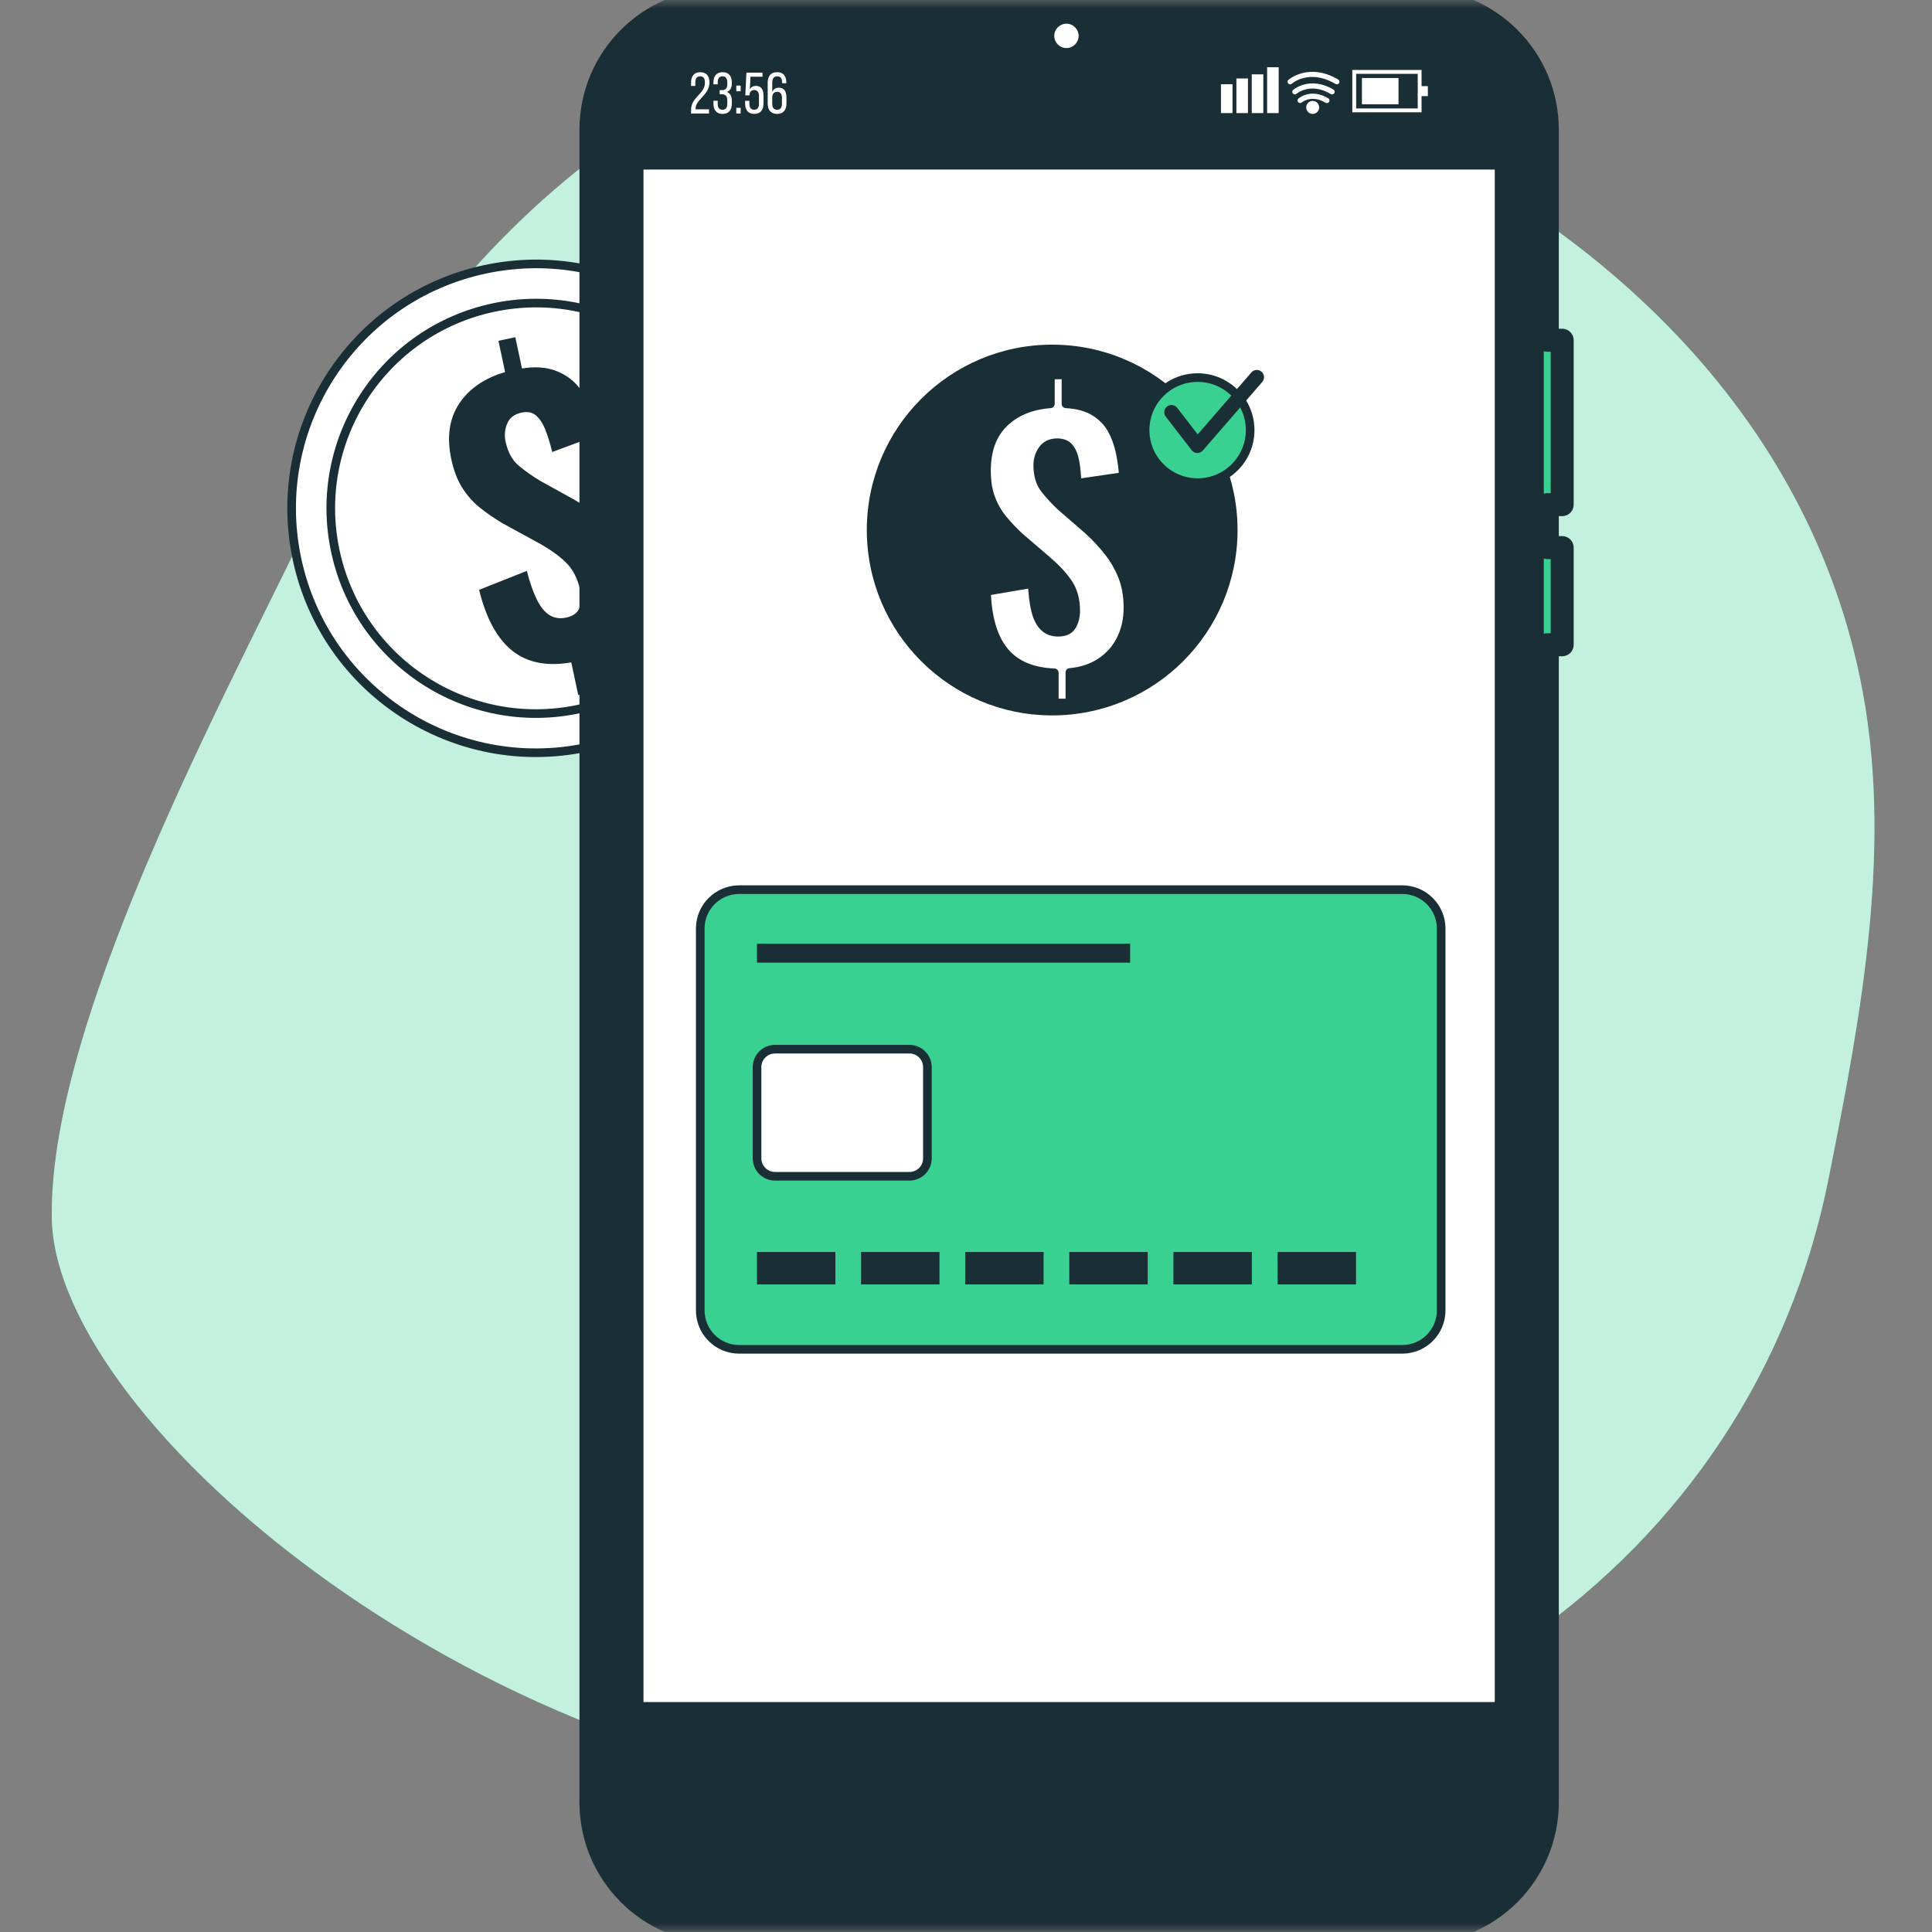
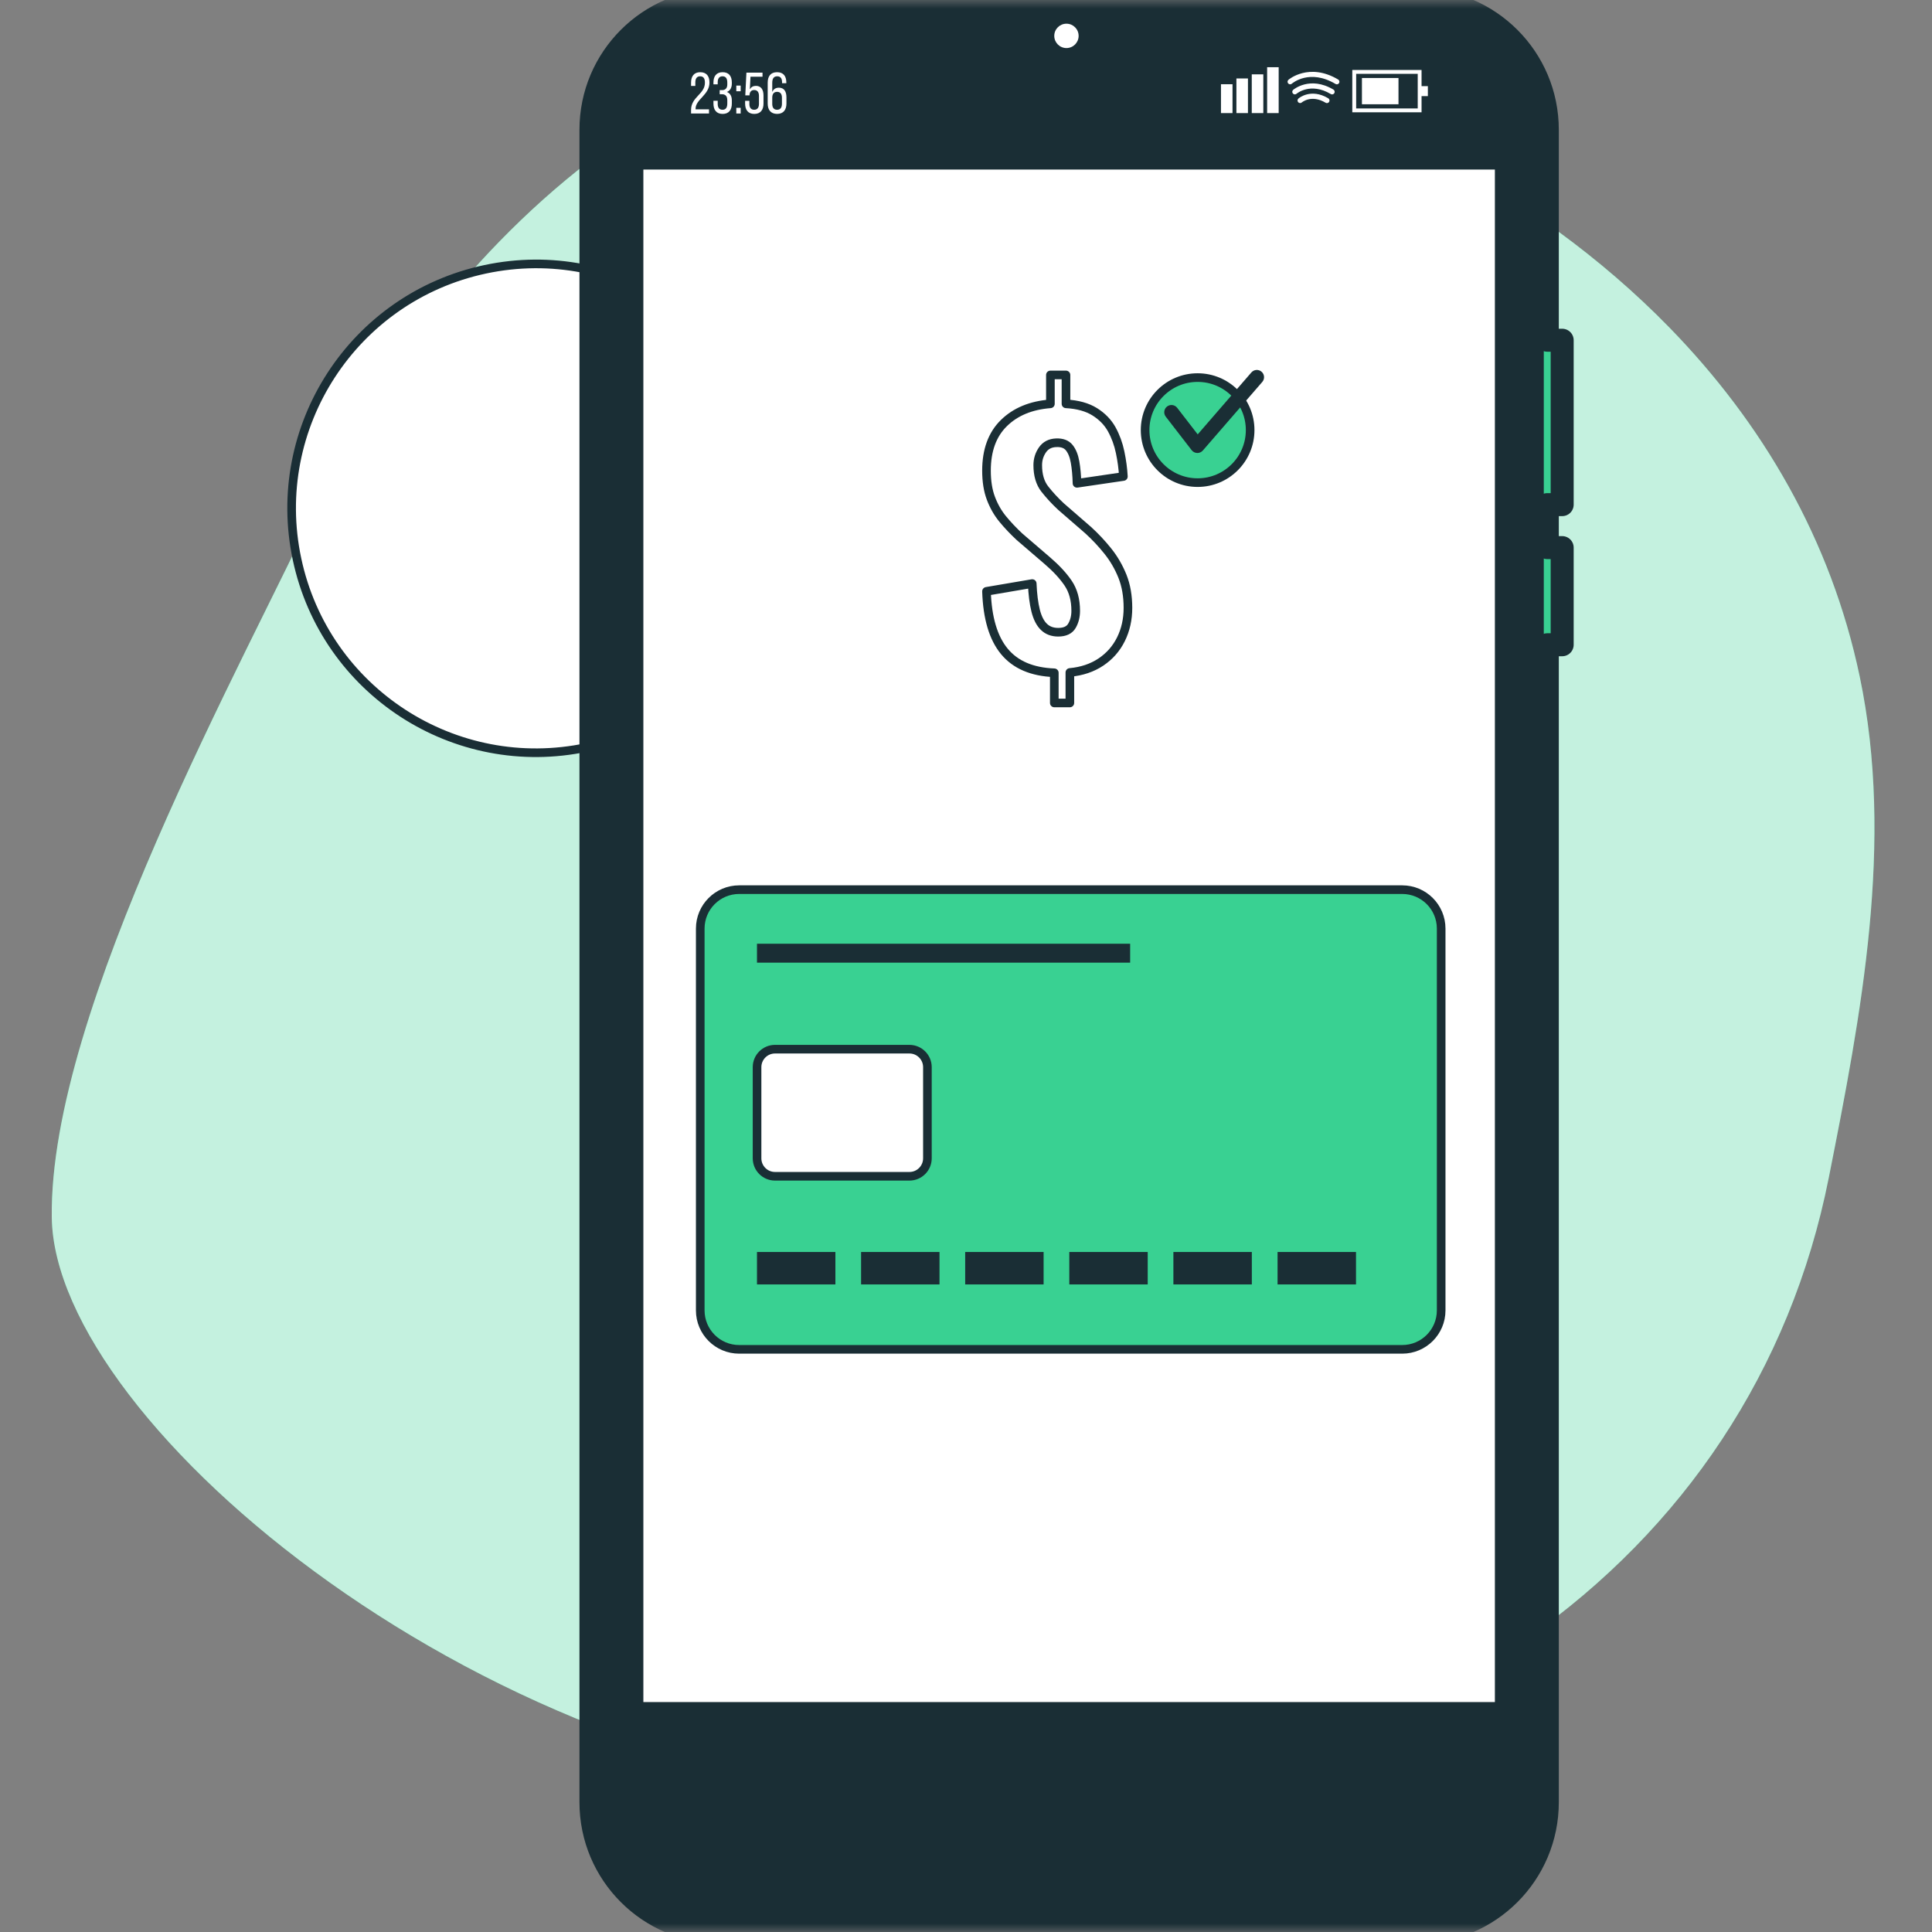
<svg xmlns="http://www.w3.org/2000/svg" width="112" height="112" viewBox="0 0 112 112" fill="none">
  <rect x="0" y="0" width="112" height="112" fill="#808080" stroke="none" />
  <mask id="mask0_1053_5514" style="mask-type:alpha" maskUnits="userSpaceOnUse" x="0" y="0" width="112" height="112">
    <rect width="112" height="112" fill="#39D192" />
  </mask>
  <g mask="url(#mask0_1053_5514)">
    <path d="M96.774 18.985C88.875 10.887 77.97 5.477 66.971 2.964C65.382 2.601 63.781 2.285 62.173 2.013C37.779 -2.107 22.864 19.559 18.537 28.917C14.21 38.274 2.837 58.547 3.002 70.579C3.167 82.612 28.549 103.709 54.756 104.368C80.963 105.028 101.566 90.688 106.016 68.272C107.893 58.82 109.822 48.811 107.809 39.217C106.141 31.269 102.155 24.503 96.774 18.985Z" fill="#39D192" />
    <g opacity="0.7">
      <path d="M96.774 18.985C88.875 10.887 77.97 5.477 66.971 2.964C65.382 2.601 63.781 2.285 62.173 2.013C37.779 -2.107 22.864 19.559 18.537 28.917C14.21 38.274 2.837 58.547 3.002 70.579C3.167 82.612 28.549 103.709 54.756 104.368C80.963 105.028 101.566 90.688 106.016 68.272C107.893 58.82 109.822 48.811 107.809 39.217C106.141 31.269 102.155 24.503 96.774 18.985Z" fill="white" />
    </g>
    <path d="M21.674 36.832C21.674 36.832 22.186 37.264 22.348 37.667C22.509 38.071 21.783 39.038 21.461 39.199" stroke="#1A2E35" stroke-width="1.333" stroke-miterlimit="10" />
    <path d="M44.93 26.521C46.558 34.173 41.675 41.696 34.022 43.324C26.37 44.952 18.847 40.068 17.219 32.416C15.591 24.764 20.475 17.24 28.127 15.612C35.779 13.985 43.303 18.869 44.93 26.521Z" fill="white" />
    <path d="M44.93 26.521C46.558 34.173 41.675 41.696 34.022 43.324C26.37 44.952 18.847 40.068 17.219 32.416C15.591 24.764 20.475 17.24 28.127 15.612C35.779 13.985 43.303 18.869 44.93 26.521Z" stroke="#1A2E35" stroke-width="0.5" stroke-miterlimit="10" />
    <path d="M42.712 26.993C44.079 33.419 39.977 39.738 33.551 41.105C27.124 42.472 20.806 38.37 19.439 31.944C18.071 25.517 22.173 19.199 28.6 17.832C35.026 16.465 41.344 20.566 42.712 26.993Z" fill="white" />
-     <path d="M42.712 26.993C44.079 33.419 39.977 39.738 33.551 41.105C27.124 42.472 20.806 38.37 19.439 31.944C18.071 25.517 22.173 19.199 28.6 17.832C35.026 16.465 41.344 20.566 42.712 26.993Z" stroke="#1A2E35" stroke-width="0.5" stroke-miterlimit="10" />
-     <path d="M33.521 40.294L33.118 38.4C31.708 38.643 30.567 38.418 29.695 37.723C28.824 37.029 28.183 35.852 27.773 34.193L30.541 33.094C30.713 33.767 30.905 34.319 31.117 34.749C31.329 35.18 31.574 35.482 31.853 35.657C32.131 35.832 32.454 35.88 32.821 35.802C33.241 35.713 33.501 35.516 33.599 35.211C33.698 34.906 33.71 34.577 33.635 34.224C33.487 33.532 33.204 32.985 32.785 32.585C32.367 32.184 31.828 31.806 31.171 31.449L29.123 30.33C28.651 30.047 28.219 29.749 27.826 29.435C27.433 29.122 27.093 28.74 26.805 28.29C26.518 27.84 26.304 27.283 26.162 26.617C25.89 25.341 26.042 24.269 26.617 23.402C27.192 22.535 28.08 21.923 29.281 21.569L28.896 19.756L29.873 19.548L30.259 21.36C31.001 21.245 31.637 21.284 32.168 21.476C32.698 21.668 33.133 21.959 33.471 22.348C33.809 22.738 34.088 23.182 34.308 23.682C34.528 24.181 34.703 24.672 34.834 25.155L32.013 26.203C31.893 25.703 31.757 25.267 31.607 24.895C31.457 24.522 31.27 24.247 31.048 24.066C30.825 23.887 30.532 23.843 30.168 23.934C29.791 24.029 29.534 24.239 29.398 24.566C29.262 24.893 29.231 25.234 29.306 25.587C29.439 26.211 29.695 26.682 30.075 26.998C30.454 27.315 30.872 27.609 31.327 27.881L33.329 28.988C33.864 29.3 34.372 29.654 34.854 30.048C35.335 30.442 35.752 30.903 36.106 31.431C36.459 31.959 36.716 32.597 36.874 33.343C37.028 34.063 37.021 34.749 36.855 35.402C36.688 36.055 36.37 36.623 35.898 37.106C35.426 37.59 34.823 37.945 34.091 38.172L34.498 40.086L33.521 40.294Z" fill="#1A2E35" />
    <path d="M87.337 6.462V101.886C87.337 104.505 85.214 106.628 82.595 106.628H41.363C38.744 106.628 36.621 104.505 36.621 101.886V6.46C36.621 3.842 38.743 1.72 41.361 1.72H59.059L59.074 1.774C59.515 3.362 60.53 4.394 61.657 4.394H62.302C63.429 4.394 64.444 3.362 64.885 1.774L64.902 1.72H82.595C85.214 1.72 87.337 3.843 87.337 6.462Z" fill="white" />
-     <path d="M87.337 6.462V101.886C87.337 104.505 85.214 106.628 82.595 106.628H41.363C38.744 106.628 36.621 104.505 36.621 101.886V6.46C36.621 3.842 38.743 1.72 41.361 1.72H59.059L59.074 1.774C59.515 3.362 60.53 4.394 61.657 4.394H62.302C63.429 4.394 64.444 3.362 64.885 1.774L64.902 1.72H82.595C85.214 1.72 87.337 3.843 87.337 6.462Z" stroke="#1A2E35" stroke-width="1.333" stroke-miterlimit="10" stroke-linecap="round" stroke-linejoin="round" />
    <path d="M87.337 9.163V6.463C87.337 3.843 85.214 1.72 82.595 1.72H64.902L64.885 1.774C64.444 3.361 63.429 4.394 62.302 4.394H61.657C60.53 4.394 59.515 3.361 59.074 1.774L59.059 1.72H41.361C38.743 1.72 36.621 3.842 36.621 6.46V9.163H87.337Z" fill="#1A2E35" />
    <path d="M87.337 9.163V6.463C87.337 3.843 85.214 1.72 82.595 1.72H64.902L64.885 1.774C64.444 3.361 63.429 4.394 62.302 4.394H61.657C60.53 4.394 59.515 3.361 59.074 1.774L59.059 1.72H41.361C38.743 1.72 36.621 3.842 36.621 6.46V9.163H87.337Z" stroke="#1A2E35" stroke-width="1.333" stroke-miterlimit="10" />
    <path d="M36.621 99.337V101.886C36.621 104.505 38.744 106.628 41.363 106.628H82.595C85.214 106.628 87.337 104.505 87.337 101.886V99.337H36.621Z" fill="#1A2E35" />
    <path d="M36.621 99.337V101.886C36.621 104.505 38.744 106.628 41.363 106.628H82.595C85.214 106.628 87.337 104.505 87.337 101.886V99.337H36.621Z" stroke="#1A2E35" stroke-width="1.333" stroke-miterlimit="10" />
    <path d="M87.337 99.106C87.337 103.262 83.967 106.628 79.814 106.628H44.142C39.989 106.628 36.62 103.262 36.62 99.106V9.24C36.62 5.087 39.989 1.72 44.142 1.72H59.058L59.073 1.774C59.514 3.362 60.529 4.394 61.656 4.394H62.301C63.428 4.394 64.443 3.362 64.884 1.774L64.901 1.72H79.814C83.967 1.72 87.337 5.087 87.337 9.24V99.106ZM90.561 29.254V19.723H89.699V7.521C89.699 3.367 86.332 6.10352e-05 82.178 6.10352e-05H41.779C37.625 6.10352e-05 34.258 3.367 34.258 7.521V104.479C34.258 108.633 37.625 112 41.779 112H82.178C86.332 112 89.699 108.633 89.699 104.479V37.377H90.561V31.745H89.699V29.254H90.561Z" fill="#39D192" />
    <path d="M87.337 99.106C87.337 103.262 83.967 106.628 79.814 106.628H44.142C39.989 106.628 36.62 103.262 36.62 99.106V9.24C36.62 5.087 39.989 1.72 44.142 1.72H59.058L59.073 1.774C59.514 3.362 60.529 4.394 61.656 4.394H62.301C63.428 4.394 64.443 3.362 64.884 1.774L64.901 1.72H79.814C83.967 1.72 87.337 5.087 87.337 9.24V99.106ZM90.561 29.254V19.723H89.699V7.521C89.699 3.367 86.332 6.40353e-05 82.178 6.40353e-05H41.779C37.625 6.40353e-05 34.258 3.367 34.258 7.521V104.479C34.258 108.633 37.625 112 41.779 112H82.178C86.332 112 89.699 108.633 89.699 104.479V37.377H90.561V31.745H89.699V29.254H90.561Z" stroke="#1A2E35" stroke-width="1.333" stroke-miterlimit="10" stroke-linecap="round" stroke-linejoin="round" />
    <path d="M87.337 99.374C87.337 103.38 84.089 106.628 80.083 106.628H43.875C39.869 106.628 36.621 103.38 36.621 99.374V8.972C36.621 4.967 39.868 1.72 43.873 1.72H59.058L59.073 1.774C59.514 3.362 60.53 4.394 61.656 4.394H62.302C63.428 4.394 64.443 3.362 64.885 1.774L64.902 1.72H80.083C84.089 1.72 87.337 4.968 87.337 8.975V99.374ZM81.575 1.036H42.383C38.377 1.036 35.129 4.284 35.129 8.29V103.71C35.129 107.716 38.377 110.964 42.383 110.964H81.575C85.582 110.964 88.829 107.716 88.829 103.71V8.29C88.829 4.284 85.582 1.036 81.575 1.036Z" fill="#1A2E35" />
    <path d="M87.337 99.374C87.337 103.38 84.089 106.628 80.083 106.628H43.875C39.869 106.628 36.621 103.38 36.621 99.374V8.972C36.621 4.967 39.868 1.72 43.873 1.72H59.058L59.073 1.774C59.514 3.362 60.53 4.394 61.656 4.394H62.302C63.428 4.394 64.443 3.362 64.885 1.774L64.902 1.72H80.083C84.089 1.72 87.337 4.968 87.337 8.975V99.374ZM81.575 1.036H42.383C38.377 1.036 35.129 4.284 35.129 8.29V103.71C35.129 107.716 38.377 110.964 42.383 110.964H81.575C85.582 110.964 88.829 107.716 88.829 103.71V8.29C88.829 4.284 85.582 1.036 81.575 1.036V1.036Z" stroke="#1A2E35" stroke-width="1.333" stroke-miterlimit="10" stroke-linecap="round" stroke-linejoin="round" />
    <path d="M62.529 2.08C62.529 1.689 62.213 1.374 61.823 1.374C61.433 1.374 61.117 1.689 61.117 2.08C61.117 2.469 61.433 2.786 61.823 2.786C62.213 2.786 62.529 2.469 62.529 2.08Z" fill="white" />
    <path d="M41.129 4.785C41.129 5.5 40.326 5.757 40.323 6.302V6.339H41.102V6.58H40.062V6.376C40.062 5.612 40.865 5.463 40.865 4.795C40.865 4.552 40.784 4.423 40.587 4.423C40.394 4.423 40.309 4.562 40.309 4.772V4.982H40.062V4.789C40.062 4.427 40.228 4.186 40.594 4.186C40.963 4.186 41.129 4.423 41.129 4.785Z" fill="white" />
    <path d="M42.425 4.782V4.843C42.425 5.087 42.328 5.259 42.138 5.331C42.337 5.405 42.425 5.584 42.425 5.821V6.004C42.425 6.367 42.257 6.604 41.891 6.604C41.529 6.604 41.359 6.367 41.359 6.004V5.842H41.606V6.021C41.606 6.235 41.694 6.363 41.884 6.363C42.077 6.363 42.162 6.238 42.162 5.997V5.815C42.162 5.581 42.063 5.469 41.864 5.463H41.721V5.225H41.877C42.053 5.219 42.162 5.107 42.162 4.9V4.792C42.162 4.548 42.077 4.423 41.884 4.423C41.694 4.423 41.606 4.555 41.606 4.769V4.89H41.359V4.782C41.359 4.42 41.529 4.186 41.891 4.186C42.257 4.186 42.425 4.42 42.425 4.782Z" fill="white" />
    <path d="M42.937 6.58H42.684V6.251H42.937V6.58ZM42.937 5.29H42.684V4.961H42.937V5.29Z" fill="white" />
    <path d="M43.469 5.175C43.544 5.046 43.662 4.978 43.821 4.978C44.126 4.978 44.261 5.202 44.261 5.54V6.004C44.261 6.366 44.089 6.604 43.727 6.604C43.364 6.604 43.195 6.366 43.195 6.004V5.845H43.442V6.021C43.442 6.234 43.53 6.363 43.72 6.363C43.909 6.363 43.998 6.234 43.998 6.021V5.561C43.998 5.347 43.909 5.219 43.72 5.219C43.574 5.219 43.476 5.3 43.453 5.473V5.527H43.205L43.27 4.21H44.204V4.447H43.506L43.469 5.175Z" fill="white" />
    <path d="M44.768 5.666V6.021C44.768 6.234 44.856 6.363 45.049 6.363C45.239 6.363 45.33 6.234 45.33 6.021V5.666C45.33 5.452 45.239 5.324 45.049 5.324C44.856 5.324 44.768 5.452 44.768 5.666ZM45.584 4.779V4.823H45.337V4.762C45.337 4.549 45.249 4.423 45.056 4.423C44.856 4.423 44.768 4.552 44.768 4.806V5.337C44.832 5.175 44.961 5.083 45.151 5.083C45.456 5.083 45.591 5.303 45.591 5.645V6.004C45.591 6.367 45.411 6.603 45.049 6.603C44.683 6.603 44.504 6.367 44.504 6.004V4.796C44.504 4.42 44.673 4.186 45.049 4.186C45.415 4.186 45.584 4.417 45.584 4.779Z" fill="white" />
    <path d="M71.45 6.556H70.781V4.883H71.45V6.556Z" fill="white" />
    <path d="M72.345 6.556H71.676V4.548H72.345V6.556Z" fill="white" />
    <path d="M73.236 6.556H72.566V4.31H73.236V6.556Z" fill="white" />
    <path d="M74.126 6.556H73.457V3.896H74.126V6.556Z" fill="white" />
    <path d="M78.618 6.287H82.187V4.28H78.618V6.287ZM82.409 6.51H78.394V4.056H82.409V6.51Z" fill="white" />
    <path d="M81.072 6.044H78.953V4.522H81.072V6.044Z" fill="white" />
    <path d="M82.775 5.572H82.269V4.994H82.775V5.572Z" fill="white" />
    <path d="M76.923 5.976C76.897 5.976 76.87 5.969 76.847 5.955C76.03 5.469 75.489 5.92 75.467 5.939C75.405 5.993 75.31 5.986 75.256 5.924C75.202 5.862 75.207 5.768 75.27 5.714C75.299 5.688 75.989 5.097 77 5.697C77.071 5.74 77.095 5.832 77.052 5.903C77.024 5.95 76.974 5.976 76.923 5.976Z" fill="white" />
    <path d="M77.223 5.472C77.197 5.472 77.17 5.465 77.146 5.451C75.965 4.748 75.171 5.428 75.163 5.434C75.101 5.49 75.006 5.483 74.952 5.421C74.897 5.359 74.903 5.264 74.965 5.21C74.975 5.201 75.932 4.381 77.3 5.193C77.371 5.235 77.394 5.327 77.352 5.399C77.324 5.446 77.274 5.472 77.223 5.472Z" fill="white" />
    <path d="M77.499 4.888C77.472 4.888 77.446 4.882 77.422 4.867C75.926 3.978 74.931 4.815 74.889 4.851C74.827 4.906 74.732 4.899 74.678 4.837C74.623 4.775 74.629 4.68 74.692 4.626C74.703 4.615 75.885 3.605 77.575 4.61C77.647 4.652 77.67 4.744 77.627 4.815C77.599 4.862 77.549 4.888 77.499 4.888Z" fill="white" />
-     <path d="M76.475 6.227C76.475 6.435 76.306 6.604 76.099 6.604C75.891 6.604 75.723 6.435 75.723 6.227C75.723 6.02 75.891 5.851 76.099 5.851C76.306 5.851 76.475 6.02 76.475 6.227Z" fill="white" />
    <path d="M81.288 78.223H42.852C41.605 78.223 40.594 77.212 40.594 75.965V53.831C40.594 52.584 41.605 51.574 42.852 51.574H81.288C82.535 51.574 83.546 52.584 83.546 53.831V75.965C83.546 77.212 82.535 78.223 81.288 78.223Z" fill="#39D192" />
    <path d="M81.288 78.223H42.852C41.605 78.223 40.594 77.212 40.594 75.965V53.831C40.594 52.584 41.605 51.574 42.852 51.574H81.288C82.535 51.574 83.546 52.584 83.546 53.831V75.965C83.546 77.212 82.535 78.223 81.288 78.223Z" stroke="#1A2E35" stroke-width="0.5" stroke-miterlimit="10" stroke-linecap="round" stroke-linejoin="round" />
    <path d="M48.429 74.46H43.883V72.579H48.429V74.46Z" fill="#1A2E35" />
    <path d="M54.464 74.46H49.918V72.579H54.464V74.46Z" fill="#1A2E35" />
    <path d="M60.499 74.46H55.953V72.579H60.499V74.46Z" fill="#1A2E35" />
    <path d="M66.534 74.46H61.988V72.579H66.534V74.46Z" fill="#1A2E35" />
    <path d="M72.57 74.46H68.023V72.579H72.57V74.46Z" fill="#1A2E35" />
    <path d="M78.609 74.46H74.062V72.579H78.609V74.46Z" fill="#1A2E35" />
    <path d="M52.721 68.19H44.929C44.353 68.19 43.887 67.723 43.887 67.148V61.864C43.887 61.289 44.353 60.822 44.929 60.822H52.721C53.296 60.822 53.763 61.289 53.763 61.864V67.148C53.763 67.723 53.296 68.19 52.721 68.19Z" fill="white" />
    <path d="M52.721 68.19H44.929C44.353 68.19 43.887 67.723 43.887 67.148V61.864C43.887 61.289 44.353 60.822 44.929 60.822H52.721C53.296 60.822 53.763 61.289 53.763 61.864V67.148C53.763 67.723 53.296 68.19 52.721 68.19Z" stroke="#1A2E35" stroke-width="0.5" stroke-miterlimit="10" stroke-linecap="round" stroke-linejoin="round" />
    <path d="M65.516 55.806H43.883V54.709H65.516V55.806Z" fill="#1A2E35" />
-     <path d="M71.742 30.727C71.742 36.662 66.931 41.473 60.996 41.473C55.061 41.473 50.25 36.662 50.25 30.727C50.25 24.792 55.061 19.98 60.996 19.98C66.931 19.98 71.742 24.792 71.742 30.727Z" fill="#1A2E35" />
    <path d="M61.119 40.751V39.002C59.827 38.952 58.862 38.538 58.222 37.76C57.582 36.983 57.238 35.823 57.188 34.281L59.839 33.83C59.865 34.457 59.931 34.98 60.037 35.4C60.143 35.82 60.303 36.134 60.517 36.34C60.73 36.547 61.005 36.651 61.344 36.651C61.732 36.651 61.999 36.526 62.143 36.275C62.288 36.024 62.36 35.736 62.36 35.41C62.36 34.77 62.212 34.234 61.918 33.801C61.623 33.369 61.219 32.933 60.705 32.494L59.106 31.121C58.742 30.782 58.416 30.438 58.128 30.087C57.84 29.736 57.611 29.334 57.442 28.883C57.272 28.432 57.188 27.899 57.188 27.284C57.188 26.106 57.523 25.187 58.194 24.529C58.864 23.87 59.764 23.497 60.893 23.41V21.736H61.796V23.41C62.473 23.447 63.028 23.601 63.46 23.87C63.892 24.14 64.222 24.479 64.448 24.886C64.673 25.294 64.836 25.739 64.936 26.221C65.037 26.704 65.099 27.171 65.124 27.623L62.435 28.018C62.423 27.554 62.385 27.143 62.322 26.786C62.26 26.428 62.146 26.15 61.984 25.949C61.821 25.748 61.57 25.654 61.231 25.667C60.88 25.679 60.614 25.817 60.432 26.08C60.25 26.344 60.159 26.639 60.159 26.965C60.159 27.541 60.297 28.006 60.573 28.356C60.849 28.707 61.162 29.046 61.513 29.372L63.074 30.726C63.488 31.102 63.871 31.51 64.222 31.949C64.573 32.388 64.855 32.873 65.069 33.406C65.281 33.939 65.388 34.551 65.388 35.24C65.388 35.905 65.253 36.51 64.984 37.055C64.714 37.601 64.325 38.042 63.818 38.381C63.31 38.72 62.711 38.92 62.021 38.983V40.751H61.119Z" fill="white" />
    <path d="M61.119 40.751V39.002C59.827 38.952 58.862 38.538 58.222 37.76C57.582 36.983 57.238 35.823 57.188 34.281L59.839 33.83C59.865 34.457 59.931 34.98 60.037 35.4C60.143 35.82 60.303 36.134 60.517 36.34C60.73 36.547 61.005 36.651 61.344 36.651C61.732 36.651 61.999 36.526 62.143 36.275C62.288 36.024 62.36 35.736 62.36 35.41C62.36 34.77 62.212 34.234 61.918 33.801C61.623 33.369 61.219 32.933 60.705 32.494L59.106 31.121C58.742 30.782 58.416 30.438 58.128 30.087C57.84 29.736 57.611 29.334 57.442 28.883C57.272 28.432 57.188 27.899 57.188 27.284C57.188 26.106 57.523 25.187 58.194 24.529C58.864 23.87 59.764 23.497 60.893 23.41V21.736H61.796V23.41C62.473 23.447 63.028 23.601 63.46 23.87C63.892 24.14 64.222 24.479 64.448 24.886C64.673 25.294 64.836 25.739 64.936 26.221C65.037 26.704 65.099 27.171 65.124 27.623L62.435 28.018C62.423 27.554 62.385 27.143 62.322 26.786C62.26 26.428 62.146 26.15 61.984 25.949C61.821 25.748 61.57 25.654 61.231 25.667C60.88 25.679 60.614 25.817 60.432 26.08C60.25 26.344 60.159 26.639 60.159 26.965C60.159 27.541 60.297 28.006 60.573 28.356C60.849 28.707 61.162 29.046 61.513 29.372L63.074 30.726C63.488 31.102 63.871 31.51 64.222 31.949C64.573 32.388 64.855 32.873 65.069 33.406C65.281 33.939 65.388 34.551 65.388 35.24C65.388 35.905 65.253 36.51 64.984 37.055C64.714 37.601 64.325 38.042 63.818 38.381C63.31 38.72 62.711 38.92 62.021 38.983V40.751H61.119Z" stroke="#1A2E35" stroke-width="0.5" stroke-miterlimit="10" stroke-linecap="round" stroke-linejoin="round" />
    <path d="M72.472 24.933C72.472 23.252 71.109 21.889 69.427 21.889C67.746 21.889 66.383 23.252 66.383 24.933C66.383 26.615 67.746 27.978 69.427 27.978C71.109 27.978 72.472 26.615 72.472 24.933Z" fill="#39D192" />
    <path d="M72.472 24.933C72.472 23.252 71.109 21.889 69.427 21.889C67.746 21.889 66.383 23.252 66.383 24.933C66.383 26.615 67.746 27.978 69.427 27.978C71.109 27.978 72.472 26.615 72.472 24.933Z" stroke="#1A2E35" stroke-width="0.5" stroke-miterlimit="10" stroke-linecap="round" stroke-linejoin="round" />
    <path d="M69.413 26.261C69.41 26.261 69.406 26.261 69.402 26.26C69.276 26.257 69.159 26.197 69.082 26.098L67.58 24.154C67.438 23.971 67.472 23.708 67.655 23.566C67.838 23.425 68.101 23.458 68.242 23.641L69.432 25.181L72.543 21.591C72.695 21.416 72.959 21.397 73.134 21.549C73.309 21.7 73.328 21.965 73.177 22.14L69.73 26.116C69.65 26.208 69.535 26.261 69.413 26.261Z" fill="#1A2E35" />
  </g>
</svg>